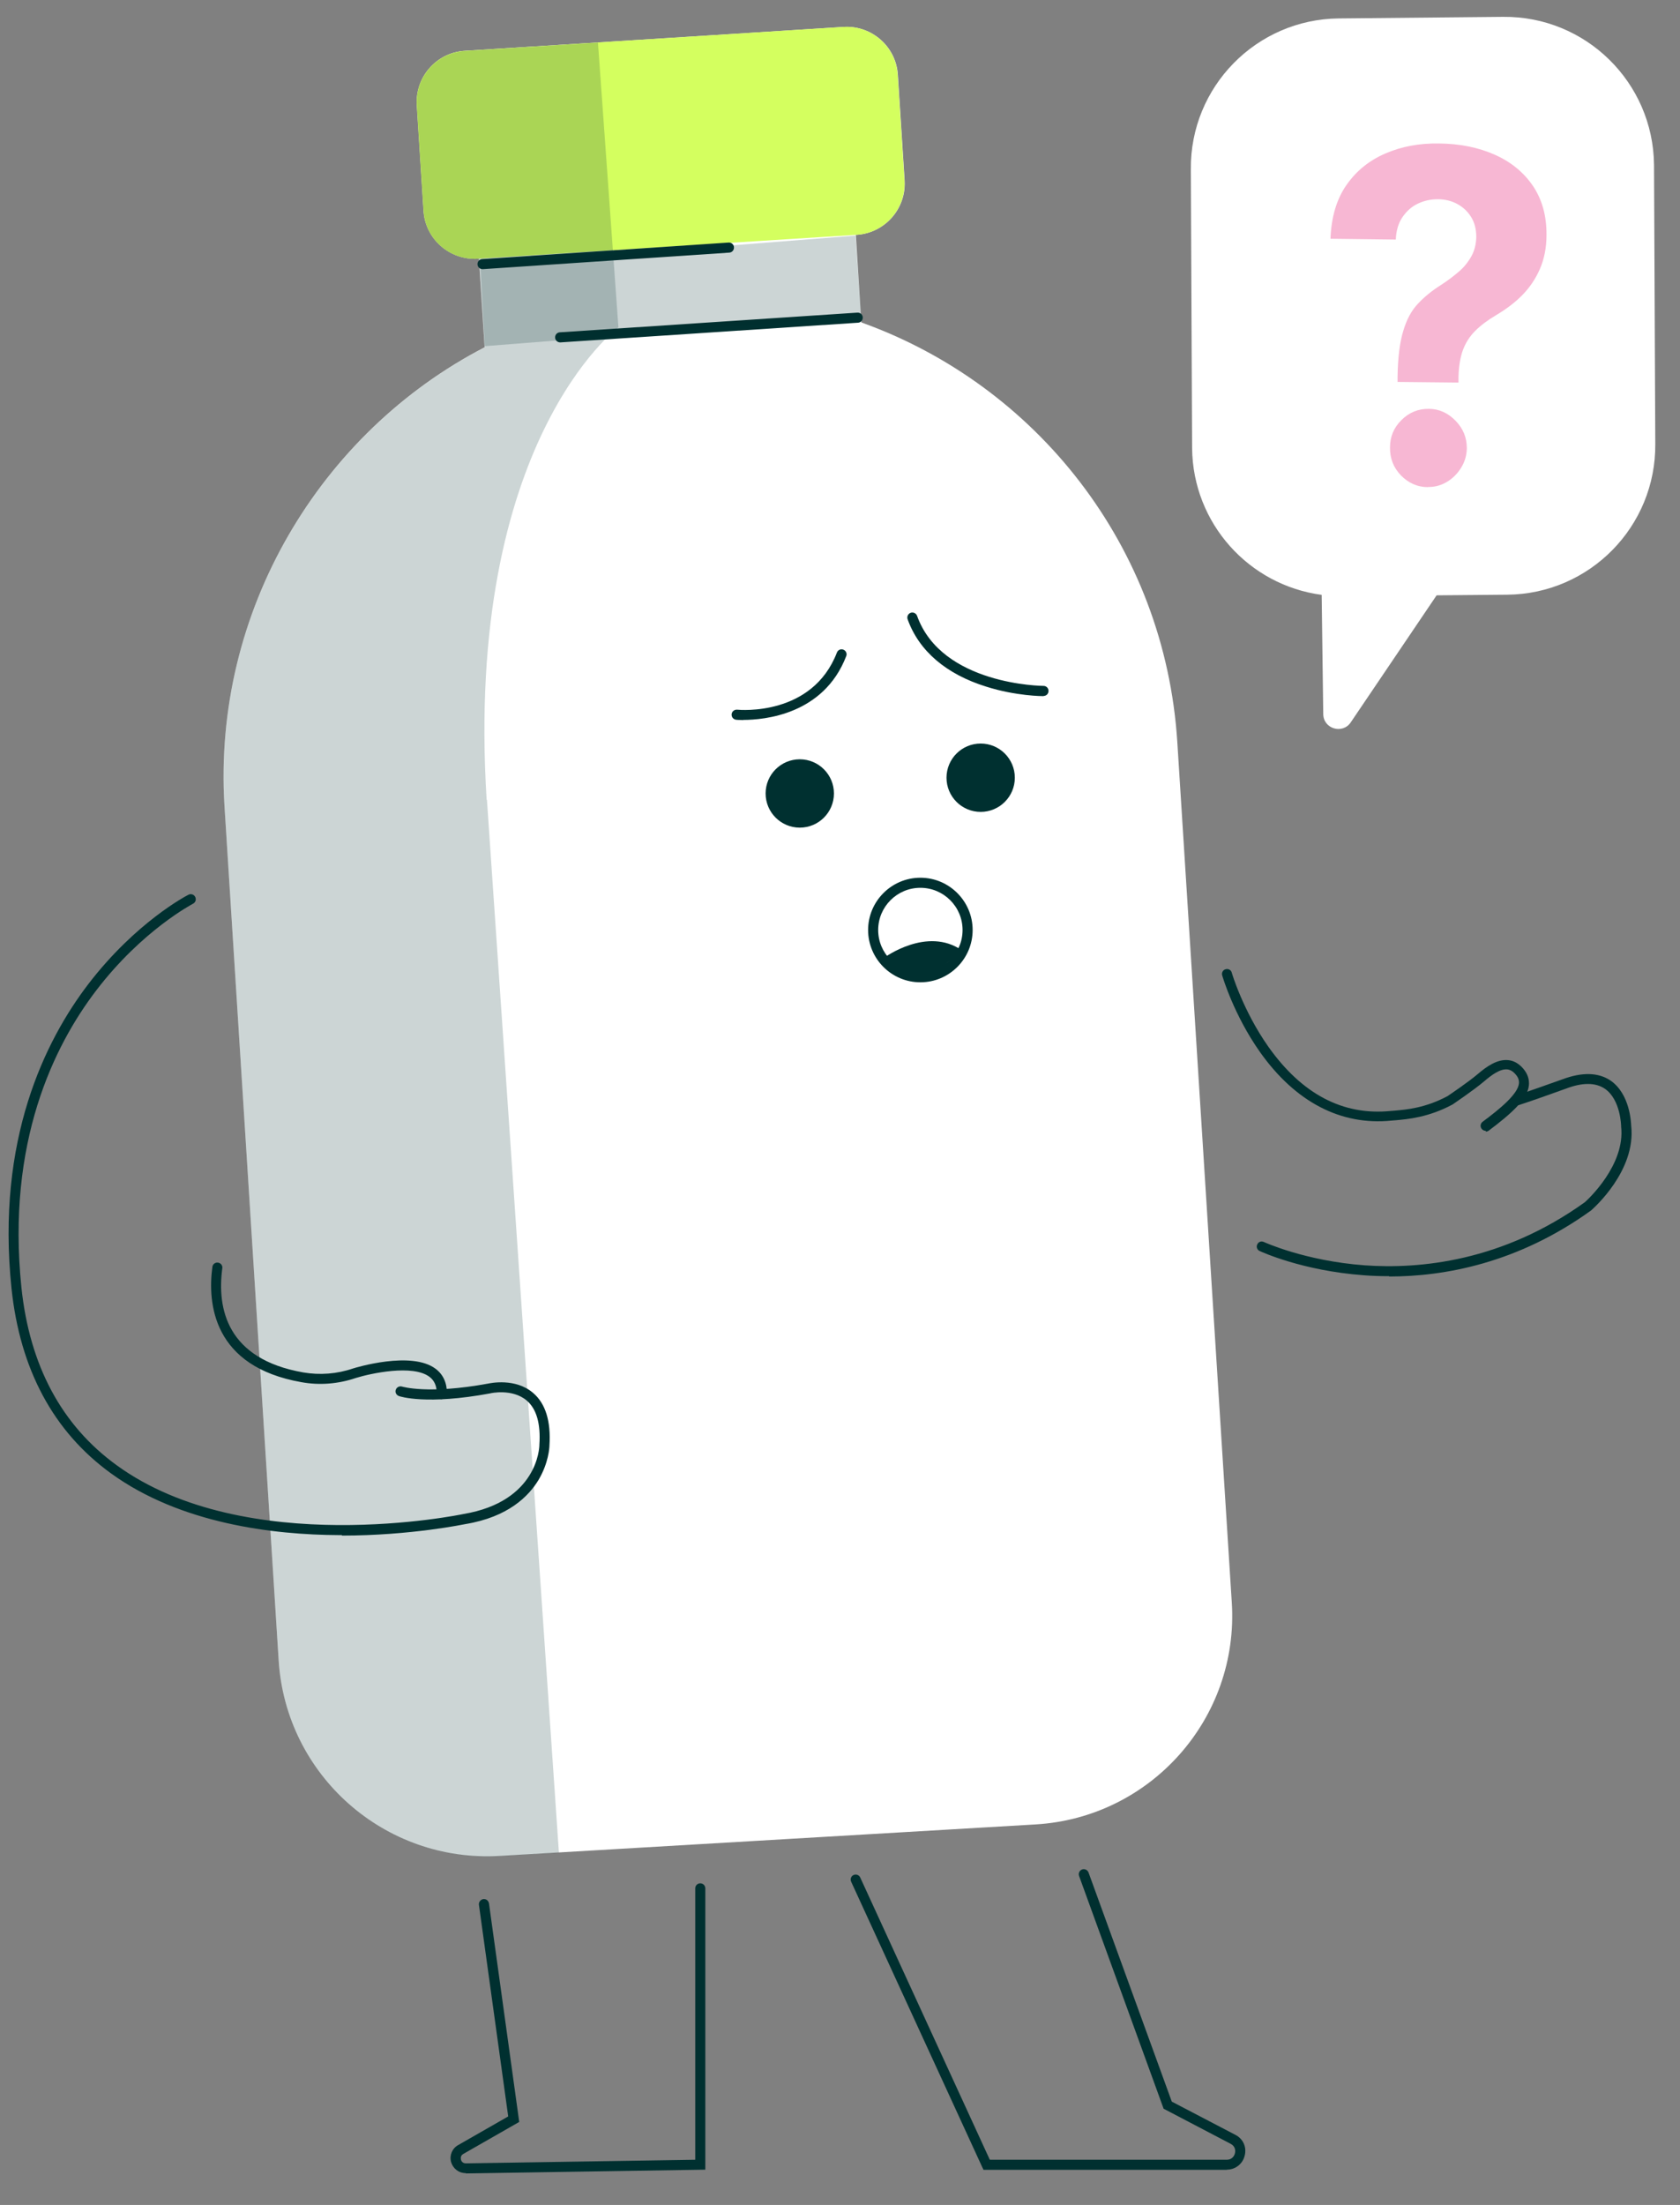
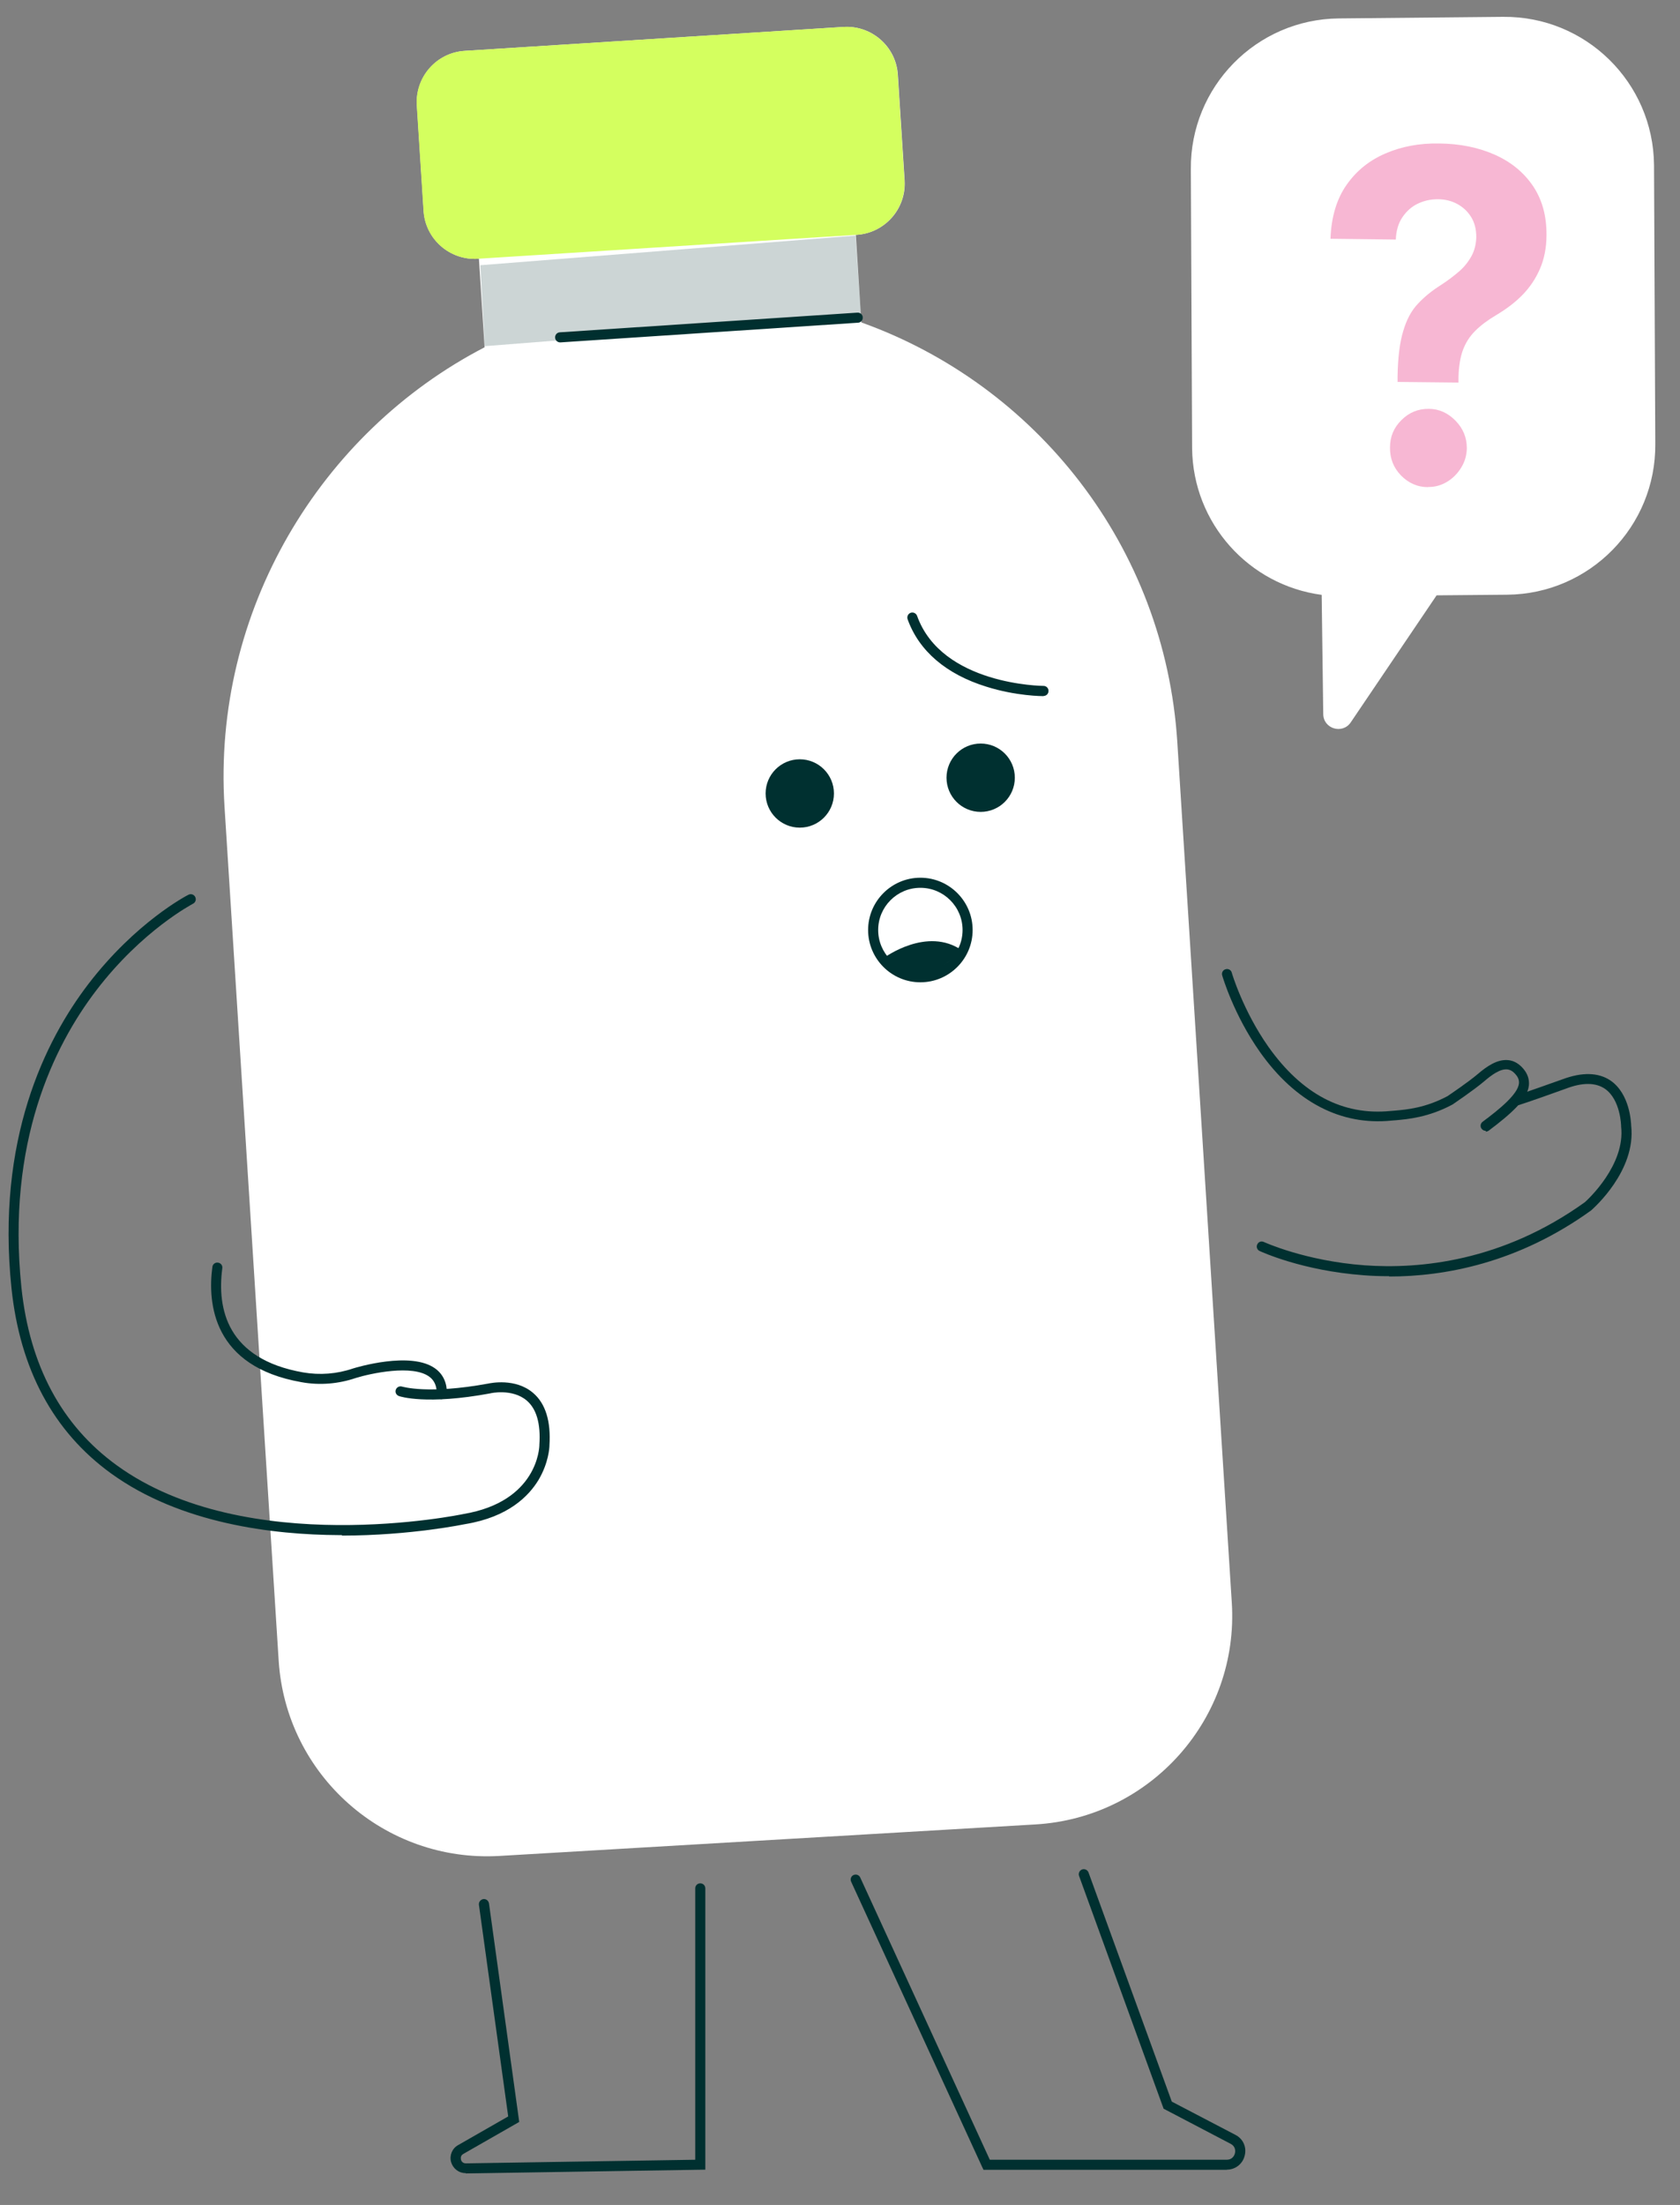
<svg xmlns="http://www.w3.org/2000/svg" id="Layer_1" version="1.1" viewBox="0 0 1067.1 1400">
  <rect x="0" y="0" width="1067.1" height="1400" fill="#808080" stroke="none" />
  <defs>
    <style>
      .st0 {
        fill: #d4ff5f;
      }

      .st1 {
        opacity: .2;
      }

      .st1, .st2, .st3 {
        fill: #003030;
      }

      .st2 {
        opacity: 0;
      }

      .st4 {
        fill: #fff;
      }

      .st5 {
        fill: #f7b7d3;
      }
    </style>
  </defs>
  <path class="st4" d="M547.1,204.7l-3.5-55.6h.6c17.9-1.2,31.5-16.6,30.4-34.5l-4.3-67.1c-1.1-17.9-16.6-31.5-34.5-30.4l-240.6,15.2c-17.9,1.1-31.5,16.6-30.4,34.5l4.3,67.1c1.1,17.9,16.6,31.5,34.5,30.4h.6s3.6,56.2,3.6,56.2c-104.4,54.1-173,167.5-165.2,291.6l34.4,542.2c4.6,72.9,67.3,128.4,140.3,124.1l340.4-20c73.4-4.3,129.4-67.5,124.7-140.9l-34.6-546.3c-7.9-124.6-90-226.8-200.5-266.4Z" />
  <path class="st0" d="M544.1,149.1c17.9-1.1,31.5-16.6,30.4-34.5l-4.3-67.1c-1.1-17.9-16.6-31.5-34.5-30.4l-240.6,15.2c-17.9,1.1-31.5,16.6-30.4,34.5l4.3,67.1c1.1,17.9,16.6,31.5,34.5,30.4" />
-   <path class="st1" d="M309.1,507.8c-14.2-227.4,83.7-300,83.7-300l-13-180.8-84.6,5.4c-17.9,1.1-31.5,16.6-30.4,34.5l4.3,67.1c1.1,17.9,16.6,31.5,34.5,30.4h.6s3.6,56.2,3.6,56.2c-104.4,54.1-173,167.5-165.2,291.6l34.4,542.2c4.6,72.9,67.3,128.4,140.3,124.1l37.7-2.2-45.7-668.4Z" />
  <circle class="st3" cx="508" cy="503.8" r="21.7" />
  <circle class="st3" cx="622.9" cy="493.8" r="21.7" />
-   <path class="st3" d="M472.2,457.2c-2.8,0-4.5-.2-4.6-.2-1.8-.2-3-1.7-2.9-3.5.2-1.8,1.7-3,3.5-2.9,1.9.2,47.8,4.2,63.4-36.3.6-1.6,2.5-2.5,4.1-1.8,1.6.6,2.5,2.5,1.8,4.1-14.3,37.2-52.2,40.5-65.4,40.5Z" />
  <path class="st3" d="M662.9,442c-.7,0-17.4,0-36.4-6-25.5-7.9-42.8-22.7-50-42.8-.6-1.7.3-3.5,1.9-4.1,1.7-.6,3.5.3,4.1,1.9,15.7,44,79.7,44.5,80.3,44.5,1.8,0,3.2,1.4,3.2,3.2,0,1.8-1.4,3.2-3.2,3.2Z" />
-   <path class="st3" d="M306.5,170.9c-1.7,0-3.1-1.3-3.2-3-.1-1.8,1.2-3.3,3-3.4l156.5-10.5c1.8-.1,3.3,1.2,3.4,3,.1,1.8-1.2,3.3-3,3.4l-156.5,10.5c0,0-.1,0-.2,0Z" />
  <path class="st3" d="M355.8,217.4c-1.7,0-3.1-1.3-3.2-3-.1-1.8,1.2-3.3,3-3.4l189-12.5c1.8-.1,3.3,1.2,3.4,3,.1,1.8-1.2,3.3-3,3.4l-189,12.5c0,0-.1,0-.2,0Z" />
  <path class="st3" d="M584.6,623.7c-18.3,0-33.2-14.9-33.2-33.2s14.9-33.2,33.2-33.2,33.2,14.9,33.2,33.2-14.9,33.2-33.2,33.2ZM584.6,563.7c-14.8,0-26.8,12-26.8,26.8s12,26.8,26.8,26.8,26.8-12,26.8-26.8-12-26.8-26.8-26.8Z" />
  <path class="st3" d="M561.6,608.1s27.3-20.2,49.5-4.6l-19.9,16.8-17.4-4.4-12.2-7.8Z" />
  <path class="st3" d="M943.7,718c-1,0-1.9-.4-2.6-1.3-1.1-1.4-.8-3.4.7-4.5,10.9-8.1,22.2-17.4,23-24.2.2-2-.4-3.9-2.1-5.8-1.7-2-3.4-3-5.4-3.2-4.6-.4-10.2,3.8-14.5,7.5-7.1,6-19.4,14.2-19.9,14.6,0,0-.2.1-.3.2-15.3,8.2-28.4,9.3-36.2,10-.9,0-1.7.2-2.5.2-32.2,3.3-61.1-11.8-83.5-43.4-16.7-23.6-23.8-47.8-24.1-48.8-.5-1.7.5-3.5,2.2-3.9,1.7-.5,3.5.5,3.9,2.2,0,.2,7.2,24.3,23.3,47.1,21.3,30,47.3,43.7,77.5,40.7.8,0,1.7-.2,2.6-.2,7.8-.7,19.5-1.7,33.6-9.2,1.3-.9,12.8-8.6,19.2-14,5.6-4.8,12.3-9.5,19.2-8.9,3.7.3,7,2.2,9.8,5.5,2.8,3.3,3.9,6.9,3.5,10.7-1,8.7-11,17.7-25.5,28.6-.6.4-1.2.6-1.9.6Z" />
  <path class="st3" d="M882.3,810.3c-5.7,0-11.1-.2-16.2-.6-39-2.9-64.9-14.9-66-15.4-1.6-.7-2.3-2.6-1.5-4.2.7-1.6,2.6-2.3,4.2-1.5.3.1,26.1,12,64,14.8,34.9,2.5,87.4-2.4,139.9-40.1,1.7-1.5,25.8-23.6,23-48,0-.1,0-.2,0-.3,0-.2-.3-16.8-10.3-23.7-5.9-4-14.2-4.1-24.7-.1-6.2,2.3-24.4,8.7-30.1,10.5-1.7.5-3.5-.4-4-2-.5-1.7.4-3.5,2-4,5.6-1.8,23.7-8.2,29.8-10.4,12.6-4.7,22.9-4.4,30.6.8,12.3,8.5,13,26.5,13.1,28.7,3.2,28.6-24.1,52.5-25.2,53.5,0,0-.1.1-.2.2-46.6,33.6-93.3,42-128.3,42Z" />
  <path class="st3" d="M280.5,888.4s0,0,0,0c-1.8,0-3.2-1.5-3.1-3.3.1-4.9-1.4-8.5-4.6-10.9-10.6-8-37.3-2.2-46.7.7-11.1,3.8-23.1,4.8-34.6,2.7-56.4-9.9-59.7-50.1-56.6-73.2.2-1.7,1.8-3,3.6-2.7,1.7.2,3,1.8,2.7,3.6-3.4,25.5,2.8,57.6,51.4,66.1,10.5,1.8,21.4,1,31.6-2.5,1.6-.5,37.1-11.4,52.5.2,4.9,3.7,7.3,9.1,7.2,16.1,0,1.7-1.5,3.1-3.2,3.1Z" />
  <path class="st3" d="M217.2,974.7c-.6,0-1.2,0-1.9,0-41.7-.2-100.6-7.2-144.8-39.2-36.6-26.5-57.8-66.1-63.2-117.5-9.8-94.2,21.2-157.1,48.9-193.3,30.1-39.2,62.1-55.9,63.5-56.6,1.6-.8,3.5-.2,4.3,1.4.8,1.6.2,3.5-1.4,4.3-.3.2-32.3,16.8-61.5,55.1-26.9,35.2-57,96.5-47.5,188.5,5.2,49.6,25.5,87.6,60.6,113,82.1,59.6,218.9,31.2,220.2,30.9,47.1-7.9,48.2-42.3,48.2-43.8v-.2c.9-13.3-1.8-22.8-8.1-28.1-9.1-7.7-23-4.6-23.1-4.5-40.4,7.5-57.3,2-58,1.7-1.7-.6-2.6-2.4-2-4,.6-1.7,2.4-2.5,4-2,.2,0,16.4,5.1,54.6-1.9,1.5-.3,17.4-3.7,28.6,5.9,7.9,6.7,11.4,18,10.4,33.4,0,1.2-.5,11-6.9,21.8-6.2,10.3-19.2,23.6-46.5,28.1-.2,0-34.4,7.3-78.5,7.3Z" />
  <path class="st3" d="M295.8,1379.8c-4.4,0-8.1-2.9-9.3-7.1-1.1-4.2.7-8.6,4.5-10.7l31.8-18.2-18.6-134.4c-.2-1.7,1-3.3,2.8-3.6,1.8-.2,3.3,1,3.6,2.8l19.2,138.7-35.5,20.3c-2,1.1-1.6,3-1.5,3.6.1.6.8,2.4,3.1,2.4l145.7-2.3v-172.3c0-1.8,1.4-3.2,3.2-3.2s3.2,1.4,3.2,3.2v178.6l-152,2.4Z" />
  <path class="st3" d="M779.3,1377.7h-154.6l-.9-1.9-83.2-181.1c-.7-1.6,0-3.5,1.6-4.2,1.6-.7,3.5,0,4.2,1.6l82.3,179.2h150.5c3.1,0,4.7-2.1,5.2-4.1.5-2,0-4.6-2.7-6l-42.6-22.3-53.7-147.8c-.6-1.7.3-3.5,1.9-4.1,1.7-.6,3.5.3,4.1,1.9l52.9,145.5,40.4,21.1c4.9,2.5,7.3,7.8,5.9,13.2-1.3,5.3-5.9,8.9-11.4,8.9Z" />
-   <path class="st2" d="M176.8,1054.3c4.6,72.9,67.3,128.4,140.3,124.1l340.4-20c73.4-4.3,129.4-67.5,124.7-140.9l-2.4-37.2-605.3,37.7,2.3,36.2Z" />
  <polygon class="st1" points="543.4 149.6 305.1 168.4 307.9 219.8 546.9 201 543.4 149.6" />
  <path class="st4" d="M954.7,10.7l-104.3,1c-52.4.5-94.5,43.4-94,95.8l.8,177.1c.5,47.8,36.2,87,82.3,93.1l1,75.7c.1,9.4,12.3,13,17.5,5.2l54.5-80.6,44.9-.4c52.4-.5,94.5-43.4,94-95.8l-.8-177.1c-.5-52.4-43.4-94.5-95.8-94Z" />
  <path class="st5" d="M887.7,242.6v-3.5c.2-12.1,1.4-21.8,3.6-28.9,2.1-7.2,5.2-13,9.3-17.3,4.1-4.4,8.9-8.3,14.6-11.9,4.2-2.7,8-5.6,11.4-8.5,3.4-2.9,6-6.2,8-9.8,2-3.6,3-7.7,3.1-12.2,0-4.8-1-9-3.2-12.6-2.2-3.6-5.2-6.4-8.9-8.4-3.7-2-7.9-3-12.4-3-4.4,0-8.6.9-12.6,2.8-4,1.9-7.2,4.8-9.8,8.6-2.6,3.8-4,8.6-4.2,14.2l-41.5-.5c.5-13.8,3.9-25.2,10.2-34.2,6.3-9,14.5-15.6,24.8-20,10.2-4.4,21.5-6.5,33.8-6.3,13.5.1,25.4,2.6,35.7,7.2,10.3,4.6,18.4,11.3,24.2,19.9,5.8,8.7,8.6,19,8.5,31.1,0,8.1-1.5,15.3-4.2,21.5-2.7,6.2-6.4,11.7-11.1,16.5-4.7,4.8-10.3,9-16.7,12.8-5.4,3.2-9.8,6.5-13.3,10-3.5,3.5-6.1,7.6-7.8,12.2-1.7,4.6-2.6,10.3-2.8,17.1v3.5s-38.6-.4-38.6-.4ZM907.1,309.3c-6.8,0-12.5-2.6-17.3-7.5-4.7-4.9-7-10.8-6.9-17.7,0-6.8,2.4-12.6,7.3-17.4,4.8-4.8,10.6-7.2,17.4-7.1,6.4,0,12.1,2.6,16.9,7.5,4.8,4.9,7.2,10.7,7.2,17.5-.1,4.6-1.3,8.7-3.7,12.5-2.3,3.7-5.3,6.7-9,8.9-3.7,2.2-7.7,3.3-12,3.2Z" />
</svg>